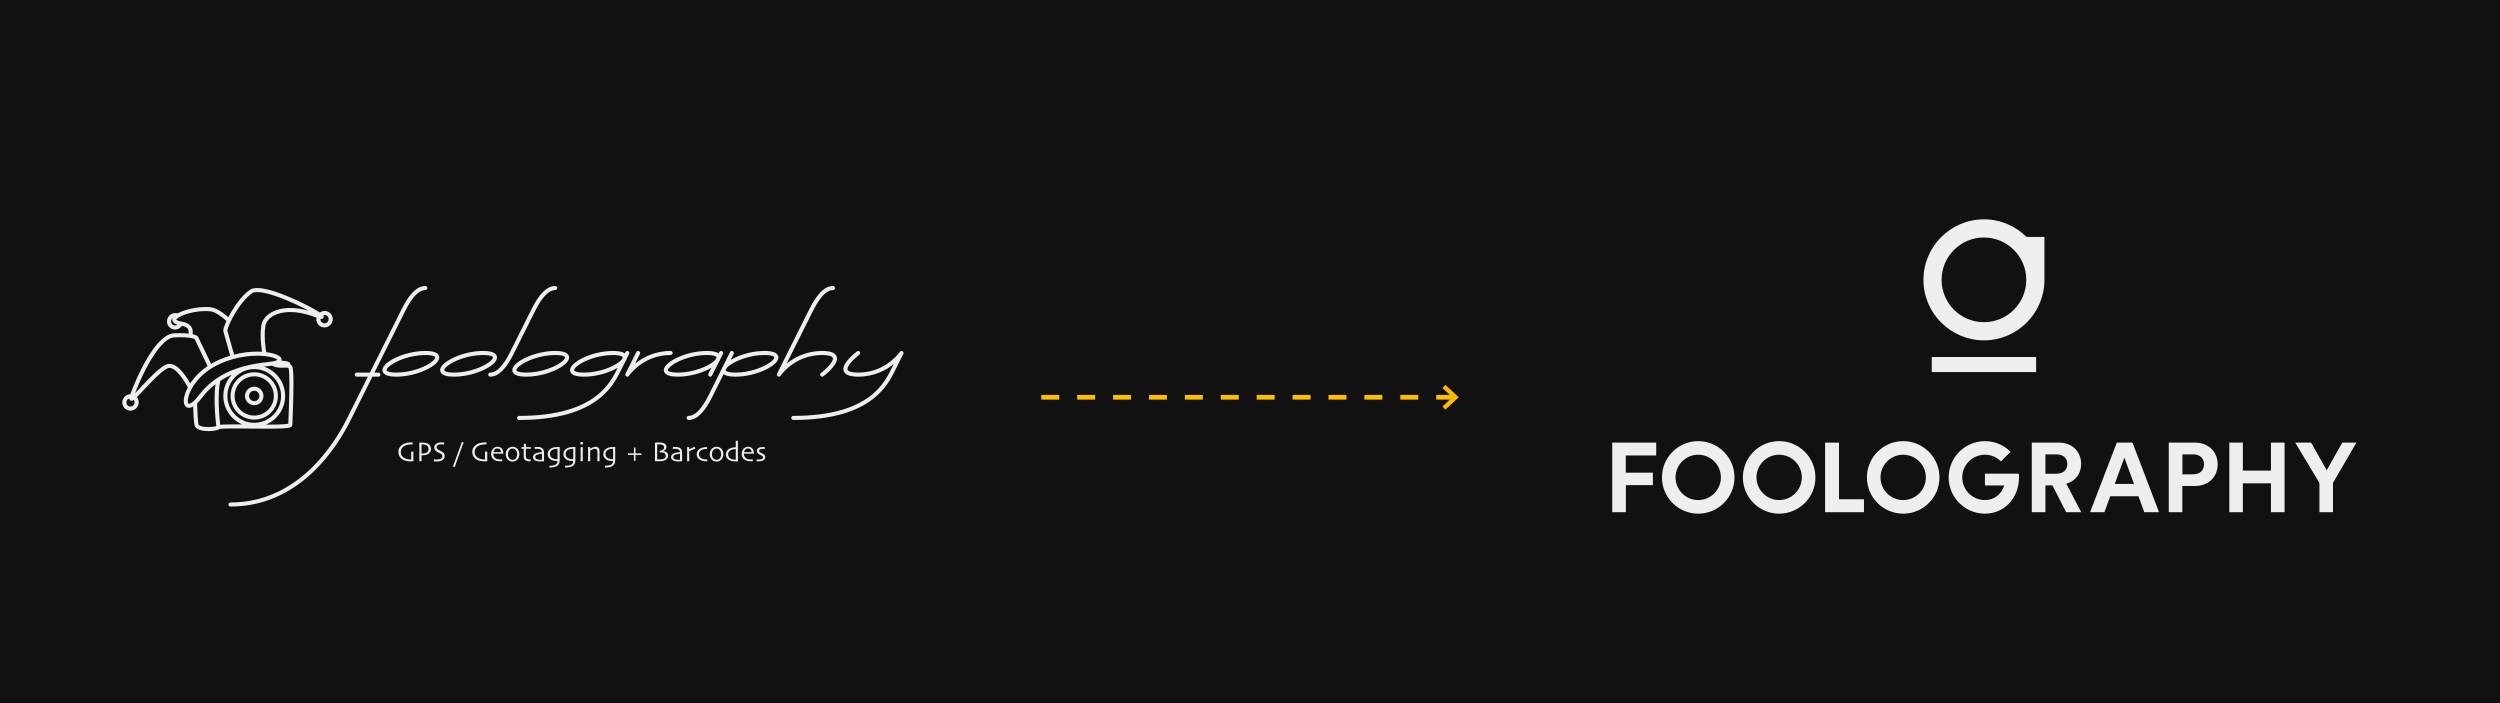
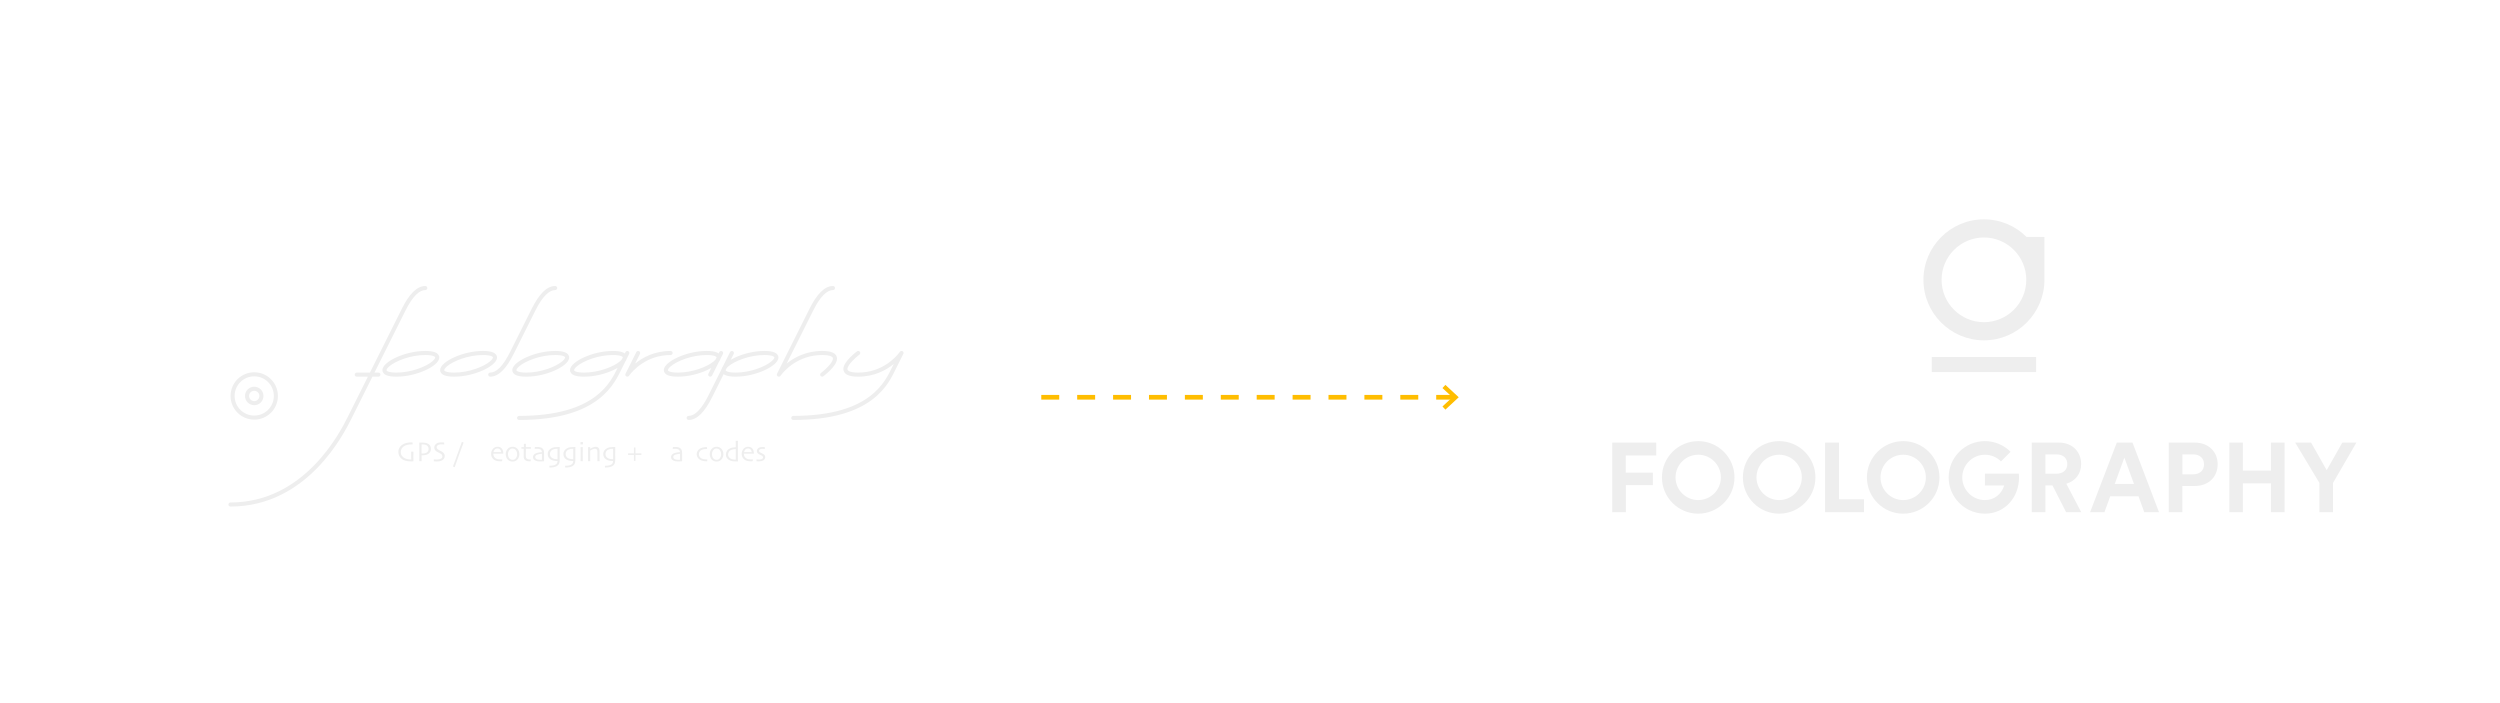
<svg xmlns="http://www.w3.org/2000/svg" version="1.1" id="Layer_1" x="0px" y="0px" width="1600px" height="450px" viewBox="0 0 1600 450" enable-background="new 0 0 1600 450" xml:space="preserve">
-   <rect id="bg" fill="#111111" width="1600" height="450" />
  <g id="new">
    <path fill="#EEEEEE" d="M1040.497,291.496h19.475v-8.231h-28.146v44.544h8.732v-17.344h17.276v-7.977h-17.338V291.496z    M1101.369,305.536c0,8.003-6.51,14.513-14.514,14.513c-8.001,0-14.513-6.51-14.513-14.513c0-8.004,6.512-14.512,14.513-14.512   C1094.859,291.024,1101.369,297.532,1101.369,305.536 M1110.07,305.536c0-12.8-10.414-23.213-23.215-23.213   c-12.8,0-23.214,10.413-23.214,23.213c0,12.799,10.414,23.214,23.214,23.214C1099.656,328.75,1110.07,318.335,1110.07,305.536    M1153.17,305.536c0,8.003-6.51,14.513-14.512,14.513s-14.513-6.51-14.513-14.513c0-8.004,6.511-14.512,14.513-14.512   S1153.17,297.532,1153.17,305.536 M1161.871,305.536c0-12.8-10.413-23.213-23.213-23.213c-12.801,0-23.214,10.413-23.214,23.213   c0,12.799,10.413,23.214,23.214,23.214C1151.458,328.75,1161.871,318.335,1161.871,305.536 M1168.052,327.809h24.895v-8.295   h-15.982v-36.249h-8.912V327.809z M1232.552,305.536c0,8.003-6.51,14.513-14.512,14.513c-8.003,0-14.514-6.51-14.514-14.513   c0-8.004,6.511-14.512,14.514-14.512C1226.042,291.024,1232.552,297.532,1232.552,305.536 M1241.253,305.536   c0-12.8-10.413-23.213-23.213-23.213s-23.214,10.413-23.214,23.213c0,12.799,10.414,23.214,23.214,23.214   S1241.253,318.335,1241.253,305.536 M1292.181,305.536c0-0.801-0.054-1.587-0.131-2.367h-2.806h-5.943h-12.947v7.544h12.342   c-1.714,5.449-6.162,9.336-12.342,9.336c-8.002,0-14.513-6.51-14.513-14.513c0-8.002,6.511-14.511,14.513-14.511   c4.006,0,7.641,1.632,10.269,4.267l6.149-6.149c-4.204-4.211-10.01-6.819-16.418-6.819c-12.8,0-23.214,10.413-23.214,23.213   c0,5.599,1.993,10.743,5.308,14.758c4.263,5.161,10.706,8.456,17.906,8.456C1283.153,328.75,1292.181,318.337,1292.181,305.536    M1316.098,303.181h-7.035v-12.378h7.035c4.398,0,6.974,2.451,6.974,6.22C1323.071,300.666,1320.496,303.181,1316.098,303.181    M1331.994,327.809l-9.553-18.22c5.844-1.698,9.488-6.408,9.488-12.63c0-7.726-5.532-13.694-14.198-13.694h-17.401v44.544h8.732   v-17.153h4.521l8.733,17.153H1331.994z M1365.748,309.714h-12.313l6.155-16.837L1365.748,309.714z M1372.343,327.809h9.423   l-16.962-44.544h-10.05l-17.09,44.544h9.175l3.706-10.181h18.092L1372.343,327.809z M1410.569,297.213   c0,3.83-2.638,6.344-6.971,6.344h-6.849v-12.754h6.849C1407.932,290.803,1410.569,293.254,1410.569,297.213 M1419.303,297.147   c0-8.04-5.844-13.883-14.635-13.883h-16.651v44.544h8.669v-16.775h7.982C1413.459,311.033,1419.303,305.254,1419.303,297.147    M1453.405,327.809h8.733v-44.544h-8.733v17.904h-17.965v-17.904h-8.669v44.544h8.669v-18.474h17.965V327.809z M1508.091,283.265   h-9.013l-9.989,17.652l-9.988-17.652h-10.178l15.515,25.82v18.724h8.671v-18.724L1508.091,283.265z" />
    <path fill="#EEEEEE" d="M1303.113,228.462h-66.789v9.679h66.789V228.462z M1296.819,179.096c0,14.944-12.156,27.102-27.103,27.102   c-14.943,0-27.102-12.158-27.102-27.102c0-14.944,12.158-27.104,27.102-27.104C1284.663,151.992,1296.819,164.151,1296.819,179.096    M1308.437,179.046v-27.393h-10.648h-0.785c-7.005-6.965-16.65-11.276-27.286-11.276c-21.348,0-38.717,17.369-38.717,38.718   c0,21.349,17.369,38.72,38.717,38.72c21.351,0,38.72-17.371,38.72-38.72C1308.437,179.078,1308.436,179.063,1308.437,179.046   L1308.437,179.046z" />
  </g>
  <g>
    <line id="arrow" fill="none" stroke="#FFBD00" stroke-width="3" stroke-dasharray="11.489,11.489" x1="930.662" y1="254.25" x2="666.421" y2="254.25" />
    <polygon fill="#FFBD00" points="923.888,248.328 930.258,254.246 923.888,260.171 925.088,261.463 932.845,254.246    925.088,247.037  " />
    <polygon fill="none" stroke="#FFBD00" stroke-miterlimit="10" points="923.888,248.328 930.258,254.246 923.888,260.171    925.087,261.463 932.845,254.246 925.087,247.037  " />
  </g>
  <g id="old_logo">
    <g>
      <path fill="#EEEEEE" d="M264.605,289.052c-0.011,0.428-0.023,0.928-0.035,1.502c-0.012,0.571-0.018,1.045-0.018,1.42    c0,0.6,0.006,1.269,0.018,2.009c0.012,0.741,0.018,1.151,0.018,1.233c-0.054,0.007-0.231,0.02-0.535,0.041    c-0.303,0.021-0.597,0.031-0.882,0.031c-1.414,0-2.663-0.15-3.747-0.456c-1.084-0.303-2.024-0.831-2.82-1.584    c-0.493-0.465-0.89-1.039-1.189-1.724c-0.301-0.687-0.45-1.47-0.45-2.349c0-1.081,0.287-2.047,0.86-2.898    c0.573-0.854,1.362-1.541,2.366-2.063c0.682-0.357,1.458-0.625,2.33-0.806c0.87-0.182,1.777-0.273,2.722-0.273    c0.148,0,0.287,0.002,0.414,0.005c0.127,0.004,0.242,0.004,0.343,0.004l0.107,1.283c-0.024,0-0.12-0.002-0.286-0.004    c-0.166-0.003-0.3-0.005-0.4-0.005c-0.91,0-1.743,0.078-2.498,0.232c-0.755,0.155-1.415,0.381-1.98,0.678    c-0.767,0.405-1.369,0.954-1.807,1.649c-0.437,0.697-0.655,1.437-0.655,2.222c0,0.993,0.227,1.813,0.683,2.464    c0.455,0.652,1.042,1.163,1.761,1.53c0.643,0.328,1.323,0.559,2.039,0.692c0.717,0.134,1.455,0.199,2.216,0.199    c0-0.096-0.003-0.557-0.008-1.389c-0.006-0.828-0.018-2.045-0.036-3.645H264.605z" />
      <path fill="#EEEEEE" d="M275.805,287.332c0,0.867-0.28,1.652-0.841,2.351c-0.56,0.702-1.31,1.177-2.246,1.426    c-0.403,0.108-0.844,0.186-1.321,0.233c-0.478,0.048-1.01,0.07-1.597,0.07l0.018,3.769h-1.47c0.006-0.356,0.015-1.018,0.027-1.981    c0.012-0.965,0.018-2.458,0.018-4.477c0-0.644-0.003-1.43-0.009-2.363c-0.006-0.932-0.018-1.968-0.036-3.108    c0.256-0.005,0.507-0.009,0.752-0.009c0.246,0,0.447,0,0.601,0c1.027,0,1.9,0.066,2.621,0.194c0.722,0.133,1.328,0.354,1.82,0.67    c0.54,0.338,0.952,0.779,1.237,1.323S275.805,286.608,275.805,287.332z M274.291,287.332c0-0.611-0.14-1.133-0.419-1.564    c-0.279-0.431-0.707-0.771-1.283-1.021c-0.356-0.153-0.743-0.249-1.158-0.288c-0.416-0.039-0.843-0.059-1.283-0.059    c-0.053,0-0.107,0-0.16,0s-0.11,0-0.169,0c0,0.067-0.005,0.512-0.018,1.337s-0.018,1.478-0.018,1.961    c0,0.439,0.001,0.959,0.004,1.558c0.002,0.602,0.005,0.942,0.005,1.024c0.054,0,0.116,0,0.187,0s0.128,0,0.169,0    c0.398,0,0.821-0.026,1.27-0.08c0.448-0.054,0.833-0.151,1.154-0.293c0.558-0.238,0.984-0.567,1.279-0.989    C274.143,288.497,274.291,287.969,274.291,287.332z" />
      <path fill="#EEEEEE" d="M284.634,291.822c0,0.612-0.145,1.147-0.433,1.608c-0.288,0.46-0.676,0.834-1.164,1.118    c-0.446,0.261-0.958,0.459-1.535,0.592c-0.577,0.134-1.216,0.201-1.917,0.201c-0.381,0-0.774-0.013-1.182-0.035    c-0.407-0.025-0.644-0.039-0.709-0.047l-0.071-1.281c0.083,0.013,0.315,0.033,0.695,0.067c0.38,0.031,0.829,0.048,1.345,0.048    c0.315,0,0.722-0.041,1.221-0.124c0.499-0.082,0.882-0.19,1.149-0.322c0.351-0.171,0.619-0.379,0.806-0.623    c0.187-0.243,0.28-0.553,0.28-0.926c0-0.398-0.094-0.734-0.28-1.01c-0.187-0.277-0.498-0.543-0.931-0.8    c-0.279-0.166-0.642-0.353-1.087-0.562c-0.445-0.206-0.846-0.422-1.203-0.641c-0.606-0.368-1.039-0.77-1.297-1.206    s-0.387-0.922-0.387-1.458c0-0.545,0.117-1.02,0.352-1.42c0.235-0.401,0.541-0.745,0.915-1.031c0.38-0.284,0.846-0.497,1.396-0.64    s1.161-0.215,1.833-0.215c0.368,0,0.742,0.01,1.12,0.031c0.378,0.021,0.593,0.035,0.647,0.041l0.125,1.292    c-0.054-0.005-0.271-0.028-0.65-0.063s-0.85-0.053-1.408-0.053c-0.333,0-0.675,0.037-1.028,0.111    c-0.354,0.073-0.664,0.188-0.931,0.343c-0.238,0.138-0.44,0.327-0.606,0.57c-0.166,0.244-0.25,0.53-0.25,0.855    c0,0.291,0.087,0.572,0.263,0.842c0.175,0.271,0.503,0.548,0.984,0.832c0.244,0.149,0.566,0.32,0.967,0.513    c0.401,0.193,0.794,0.403,1.18,0.629c0.594,0.35,1.041,0.753,1.341,1.207C284.484,290.723,284.634,291.24,284.634,291.822z" />
      <path fill="#EEEEEE" d="M296.715,283.233c-0.392,1.022-0.872,2.299-1.438,3.834c-0.568,1.533-1.029,2.786-1.386,3.762    c-0.743,2.037-1.388,3.854-1.938,5.446c-0.55,1.592-0.866,2.502-0.949,2.728l-1.131-0.42c0.101-0.267,0.435-1.174,1.001-2.723    c0.568-1.548,1.217-3.333,1.947-5.352c0.392-1.1,0.851-2.371,1.376-3.812c0.526-1.441,0.988-2.731,1.385-3.874L296.715,283.233z" />
-       <path fill="#EEEEEE" d="M311.879,289.052c-0.013,0.428-0.023,0.928-0.036,1.502c-0.012,0.571-0.018,1.045-0.018,1.42    c0,0.6,0.006,1.269,0.018,2.009c0.012,0.741,0.017,1.151,0.017,1.233c-0.053,0.007-0.231,0.02-0.534,0.041    c-0.303,0.021-0.597,0.031-0.882,0.031c-1.414,0-2.663-0.15-3.746-0.456c-1.084-0.303-2.024-0.831-2.82-1.584    c-0.493-0.465-0.89-1.039-1.189-1.724c-0.301-0.687-0.45-1.47-0.45-2.349c0-1.081,0.286-2.047,0.859-2.898    c0.573-0.854,1.362-1.541,2.365-2.063c0.683-0.357,1.459-0.625,2.33-0.806c0.87-0.182,1.777-0.273,2.722-0.273    c0.148,0,0.286,0.002,0.415,0.005c0.127,0.004,0.241,0.004,0.343,0.004l0.107,1.283c-0.023,0-0.119-0.002-0.286-0.004    c-0.167-0.003-0.301-0.005-0.401-0.005c-0.91,0-1.743,0.078-2.498,0.232c-0.755,0.155-1.414,0.381-1.979,0.678    c-0.768,0.405-1.37,0.954-1.807,1.649c-0.438,0.697-0.656,1.437-0.656,2.222c0,0.993,0.227,1.813,0.683,2.464    c0.454,0.652,1.042,1.163,1.761,1.53c0.643,0.328,1.322,0.559,2.039,0.692c0.717,0.134,1.456,0.199,2.217,0.199    c0-0.096-0.003-0.557-0.009-1.389c-0.006-0.828-0.018-2.045-0.035-3.645H311.879z" />
      <path fill="#EEEEEE" d="M322.125,290.344h-6.442c0.006,0.63,0.14,1.207,0.401,1.732s0.663,0.961,1.203,1.306    c0.344,0.22,0.736,0.384,1.175,0.495c0.44,0.108,0.968,0.163,1.586,0.163c0.338,0,0.648-0.009,0.931-0.026    c0.282-0.018,0.456-0.03,0.521-0.035l-0.16,1.186c-0.047,0.005-0.205,0.016-0.472,0.03s-0.582,0.021-0.944,0.021    c-0.95,0-1.777-0.123-2.481-0.37c-0.704-0.245-1.282-0.585-1.733-1.019c-0.386-0.362-0.715-0.825-0.985-1.391    c-0.271-0.563-0.405-1.189-0.405-1.881c0-0.676,0.101-1.287,0.302-1.833c0.202-0.548,0.505-1.055,0.909-1.525    c0.351-0.402,0.785-0.715,1.306-0.934c0.519-0.221,1.059-0.332,1.616-0.332c0.553,0,1.043,0.085,1.47,0.25    c0.428,0.167,0.799,0.42,1.114,0.758c0.351,0.382,0.618,0.848,0.802,1.404C322.023,288.898,322.119,289.565,322.125,290.344z     M320.744,289.345c-0.095-0.735-0.346-1.312-0.753-1.731c-0.407-0.42-0.943-0.628-1.608-0.628c-0.665,0-1.22,0.21-1.666,0.637    c-0.445,0.425-0.754,0.998-0.926,1.723H320.744z" />
      <path fill="#EEEEEE" d="M332.397,290.673c0,0.689-0.124,1.348-0.37,1.979c-0.247,0.628-0.602,1.167-1.064,1.613    c-0.393,0.373-0.828,0.657-1.306,0.854c-0.478,0.197-1.02,0.293-1.626,0.293c-0.57,0-1.104-0.096-1.603-0.288    c-0.5-0.193-0.945-0.478-1.336-0.85c-0.451-0.434-0.801-0.969-1.047-1.604c-0.248-0.636-0.37-1.307-0.37-2.014    c0-0.683,0.105-1.312,0.316-1.884c0.21-0.573,0.539-1.088,0.984-1.548c0.398-0.413,0.861-0.734,1.39-0.955    c0.529-0.224,1.087-0.337,1.675-0.337c0.618,0,1.177,0.104,1.68,0.309c0.501,0.206,0.949,0.512,1.34,0.923    c0.452,0.47,0.787,0.996,1.007,1.582C332.287,289.329,332.397,289.973,332.397,290.673z M330.972,290.733    c0-0.555-0.091-1.099-0.271-1.629c-0.182-0.528-0.462-0.974-0.842-1.337c-0.231-0.226-0.507-0.399-0.824-0.521    c-0.318-0.121-0.649-0.184-0.994-0.184c-0.41,0-0.766,0.067-1.069,0.197c-0.303,0.13-0.588,0.335-0.855,0.615    c-0.315,0.32-0.563,0.729-0.743,1.229c-0.182,0.5-0.272,1.016-0.272,1.551c0,0.605,0.092,1.163,0.276,1.671    c0.184,0.509,0.48,0.944,0.891,1.312c0.231,0.21,0.499,0.368,0.802,0.477c0.303,0.111,0.624,0.167,0.962,0.167    c0.375,0,0.723-0.065,1.047-0.197c0.323-0.13,0.607-0.321,0.851-0.571c0.339-0.343,0.598-0.759,0.776-1.246    C330.883,291.782,330.972,291.269,330.972,290.733z" />
      <path fill="#EEEEEE" d="M339.756,294.076l-0.161,1.131c-0.042,0.007-0.145,0.013-0.307,0.018    c-0.164,0.007-0.304,0.009-0.423,0.009c-1.217,0-2.138-0.253-2.762-0.761c-0.624-0.509-0.936-1.288-0.936-2.339    c0-0.66,0.004-1.366,0.013-2.121c0.01-0.754,0.014-1.688,0.014-2.807h-1.497v-1.042h1.577v-2.11h1.292v2.11h3.19v1.042h-3.19    c0,0.126-0.004,0.497-0.013,1.114c-0.009,0.619-0.013,1.076-0.013,1.371c0,0.251,0,0.557,0,0.919c0,0.363,0,0.793,0,1.291    c0,0.773,0.208,1.33,0.624,1.673c0.416,0.34,1.057,0.511,1.924,0.511c0.107,0,0.235,0,0.383-0.004    S339.715,294.076,339.756,294.076z" />
      <path fill="#EEEEEE" d="M348.202,290.103c0,1.474-0.003,2.672-0.009,3.6c-0.006,0.927-0.009,1.425-0.009,1.496    c-0.059,0.007-0.335,0.028-0.829,0.067c-0.494,0.039-1.128,0.059-1.907,0.059c-0.487,0-0.977-0.045-1.47-0.135    s-0.918-0.216-1.274-0.383c-0.476-0.219-0.86-0.52-1.154-0.899c-0.294-0.379-0.441-0.839-0.441-1.372    c0-0.564,0.173-1.053,0.521-1.464c0.348-0.414,0.83-0.749,1.448-1.005c0.386-0.159,0.901-0.304,1.545-0.431    c0.645-0.129,1.38-0.226,2.206-0.291c-0.036-0.462-0.152-0.843-0.348-1.14c-0.195-0.297-0.484-0.521-0.864-0.679    c-0.261-0.105-0.552-0.181-0.873-0.225c-0.32-0.046-0.695-0.069-1.122-0.069c-0.268,0-0.495,0.008-0.682,0.02    c-0.188,0.013-0.441,0.026-0.762,0.045l0.143-1.186c0.089-0.006,0.265-0.016,0.53-0.031c0.264-0.014,0.625-0.022,1.082-0.022    c0.701,0,1.326,0.073,1.876,0.22c0.549,0.145,1.005,0.381,1.367,0.708c0.338,0.308,0.594,0.689,0.766,1.144    C348.116,288.585,348.202,289.241,348.202,290.103z M346.839,292.25c0-0.201,0-0.457,0-0.766s-0.003-0.666-0.008-1.07    c-0.262,0.012-0.719,0.065-1.372,0.156c-0.654,0.092-1.203,0.224-1.648,0.396c-0.333,0.124-0.628,0.311-0.887,0.562    c-0.258,0.25-0.387,0.558-0.387,0.926c0,0.405,0.11,0.729,0.33,0.977s0.52,0.436,0.9,0.565c0.291,0.103,0.613,0.174,0.966,0.219    c0.354,0.044,0.727,0.067,1.119,0.067c0.119,0,0.264-0.004,0.437-0.009c0.172-0.006,0.353-0.013,0.543-0.02    c0-0.041,0.001-0.236,0.004-0.589C346.837,293.316,346.839,292.844,346.839,292.25z" />
      <path fill="#EEEEEE" d="M358.199,286.085c0,0.131-0.004,0.719-0.013,1.765c-0.009,1.045-0.014,2.039-0.014,2.983    c0,0.641,0.003,1.296,0.009,1.959c0.005,0.667,0.009,1.274,0.009,1.828c0,1.015-0.174,1.811-0.521,2.386    c-0.348,0.578-0.843,1.037-1.484,1.382c-0.505,0.261-1.12,0.469-1.844,0.62c-0.725,0.151-1.604,0.228-2.637,0.228l-0.143-1.132    c0.695-0.013,1.319-0.05,1.871-0.111c0.553-0.062,1.056-0.178,1.506-0.343c0.695-0.261,1.179-0.607,1.452-1.038    c0.273-0.432,0.416-0.955,0.428-1.573c-0.071,0-0.143,0-0.213,0c-0.072,0-0.143,0-0.214,0c-0.707,0-1.434-0.084-2.182-0.253    c-0.749-0.169-1.387-0.438-1.916-0.807c-0.522-0.351-0.947-0.808-1.274-1.373c-0.326-0.563-0.49-1.261-0.49-2.093    s0.228-1.564,0.686-2.201c0.457-0.635,1.069-1.141,1.835-1.515c0.546-0.267,1.142-0.453,1.786-0.557    c0.644-0.104,1.424-0.155,2.338-0.155c0.166,0,0.332,0,0.495,0C357.832,286.085,358.008,286.085,358.199,286.085z     M356.835,290.818c0-0.426-0.002-0.959-0.004-1.6c-0.003-0.641-0.011-1.309-0.022-2.004c-0.035,0-0.074,0-0.115,0    c-0.042,0-0.08,0-0.116,0c-0.553,0-1.035,0.037-1.448,0.108s-0.848,0.203-1.305,0.4c-0.605,0.261-1.069,0.644-1.39,1.148    c-0.321,0.503-0.481,1.072-0.481,1.707c0,0.653,0.158,1.21,0.477,1.673c0.317,0.462,0.743,0.821,1.278,1.077    c0.362,0.171,0.782,0.312,1.261,0.418c0.478,0.106,0.984,0.16,1.519,0.16c0.065,0,0.125,0,0.178,0c0.054,0,0.104,0,0.151,0    c0-0.071,0.003-0.402,0.009-0.992C356.833,292.324,356.835,291.625,356.835,290.818z" />
      <path fill="#EEEEEE" d="M368.248,286.085c0,0.131-0.004,0.719-0.013,1.765c-0.009,1.045-0.013,2.039-0.013,2.983    c0,0.641,0.003,1.296,0.009,1.959c0.006,0.667,0.009,1.274,0.009,1.828c0,1.015-0.174,1.811-0.521,2.386    c-0.348,0.578-0.842,1.037-1.484,1.382c-0.504,0.261-1.119,0.469-1.844,0.62s-1.604,0.228-2.637,0.228l-0.143-1.132    c0.695-0.013,1.319-0.05,1.871-0.111s1.055-0.178,1.505-0.343c0.695-0.261,1.18-0.607,1.453-1.038    c0.273-0.432,0.416-0.955,0.427-1.573c-0.071,0-0.142,0-0.213,0s-0.143,0-0.214,0c-0.708,0-1.435-0.084-2.183-0.253    c-0.749-0.169-1.387-0.438-1.916-0.807c-0.522-0.351-0.948-0.808-1.273-1.373c-0.327-0.563-0.491-1.261-0.491-2.093    s0.229-1.564,0.686-2.201c0.458-0.635,1.069-1.141,1.835-1.515c0.547-0.267,1.142-0.453,1.787-0.557    c0.644-0.104,1.424-0.155,2.338-0.155c0.166,0,0.331,0,0.495,0C367.881,286.085,368.058,286.085,368.248,286.085z     M366.885,290.818c0-0.426-0.002-0.959-0.004-1.6c-0.003-0.641-0.01-1.309-0.022-2.004c-0.036,0-0.075,0-0.116,0    c-0.042,0-0.08,0-0.116,0c-0.553,0-1.036,0.037-1.448,0.108s-0.847,0.203-1.305,0.4c-0.606,0.261-1.069,0.644-1.39,1.148    c-0.321,0.503-0.481,1.072-0.481,1.707c0,0.653,0.158,1.21,0.477,1.673c0.317,0.462,0.744,0.821,1.278,1.077    c0.362,0.171,0.783,0.312,1.261,0.418c0.479,0.106,0.985,0.16,1.52,0.16c0.065,0,0.125,0,0.178,0c0.054,0,0.104,0,0.151,0    c0-0.071,0.003-0.402,0.009-0.992C366.882,292.324,366.885,291.625,366.885,290.818z" />
      <path fill="#EEEEEE" d="M373.069,284.436H371.5v-1.532h1.568V284.436z M372.988,295.181h-1.408    c0.005-0.095,0.013-0.68,0.022-1.755c0.009-1.074,0.014-1.963,0.014-2.664c0-0.61-0.002-1.284-0.004-2.017    c-0.003-0.734-0.014-1.595-0.031-2.581h1.408c-0.012,0.855-0.022,1.657-0.031,2.401c-0.009,0.746-0.014,1.41-0.014,1.99    c0,1.387,0.007,2.495,0.023,3.333C372.98,294.727,372.988,295.158,372.988,295.181z" />
      <path fill="#EEEEEE" d="M383.733,295.181h-1.408c0.006-0.166,0.014-0.714,0.022-1.647c0.009-0.933,0.014-1.509,0.014-1.729    c0-0.308-0.002-0.763-0.004-1.367c-0.003-0.602-0.008-1.044-0.014-1.323c-0.018-0.682-0.148-1.173-0.392-1.47    c-0.244-0.296-0.665-0.446-1.266-0.446c-0.362,0-0.811,0.108-1.345,0.321c-0.534,0.214-1.075,0.487-1.622,0.82    c0,0.066-0.003,0.419-0.008,1.06c-0.006,0.642-0.009,1.227-0.009,1.755c0,0.689,0.007,1.521,0.022,2.494    c0.015,0.976,0.023,1.486,0.023,1.533h-1.408c0-0.04,0.006-0.404,0.019-1.091c0.012-0.686,0.018-1.706,0.018-3.062    c0-0.624-0.002-1.354-0.004-2.192c-0.003-0.835-0.013-1.727-0.032-2.672h1.39l-0.009,1.024l0.009,0.018    c0.832-0.473,1.525-0.804,2.081-0.992c0.555-0.187,1.018-0.282,1.385-0.282c0.761,0,1.37,0.239,1.831,0.718    c0.46,0.479,0.69,1.135,0.69,1.965c0,0.748-0.004,1.396-0.013,1.939c-0.009,0.543-0.014,0.983-0.014,1.321    c0,0.54,0.007,1.216,0.022,2.028C383.725,294.715,383.733,295.141,383.733,295.181z" />
      <path fill="#EEEEEE" d="M393.756,286.085c0,0.131-0.005,0.719-0.014,1.765c-0.009,1.045-0.013,2.039-0.013,2.983    c0,0.641,0.003,1.296,0.009,1.959c0.005,0.667,0.008,1.274,0.008,1.828c0,1.015-0.174,1.811-0.521,2.386    c-0.348,0.578-0.841,1.037-1.483,1.382c-0.504,0.261-1.119,0.469-1.844,0.62s-1.604,0.228-2.638,0.228l-0.143-1.132    c0.695-0.013,1.319-0.05,1.872-0.111c0.552-0.062,1.054-0.178,1.505-0.343c0.695-0.261,1.179-0.607,1.453-1.038    c0.273-0.432,0.415-0.955,0.428-1.573c-0.071,0-0.143,0-0.214,0s-0.143,0-0.213,0c-0.708,0-1.435-0.084-2.183-0.253    s-1.387-0.438-1.916-0.807c-0.523-0.351-0.948-0.808-1.274-1.373c-0.327-0.563-0.491-1.261-0.491-2.093s0.229-1.564,0.687-2.201    c0.458-0.635,1.069-1.141,1.835-1.515c0.547-0.267,1.142-0.453,1.787-0.557c0.645-0.104,1.424-0.155,2.339-0.155    c0.166,0,0.331,0,0.494,0C393.389,286.085,393.565,286.085,393.756,286.085z M392.393,290.818c0-0.426-0.002-0.959-0.004-1.6    c-0.003-0.641-0.01-1.309-0.022-2.004c-0.036,0-0.075,0-0.116,0c-0.041,0-0.08,0-0.115,0c-0.552,0-1.036,0.037-1.448,0.108    c-0.413,0.071-0.848,0.203-1.306,0.4c-0.605,0.261-1.069,0.644-1.39,1.148c-0.32,0.503-0.481,1.072-0.481,1.707    c0,0.653,0.159,1.21,0.477,1.673c0.318,0.462,0.745,0.821,1.279,1.077c0.362,0.171,0.782,0.312,1.261,0.418    c0.478,0.106,0.984,0.16,1.52,0.16c0.065,0,0.124,0,0.178,0c0.053,0,0.104,0,0.152,0c0-0.071,0.003-0.402,0.009-0.992    C392.39,292.324,392.393,291.625,392.393,290.818z" />
      <path fill="#EEEEEE" d="M410.497,291.153h-3.795v3.796h-0.98v-3.796h-3.787v-0.989h3.787v-3.768h0.98v3.768h3.795V291.153z" />
-       <path fill="#EEEEEE" d="M427.611,291.671c0,0.593-0.153,1.128-0.458,1.604c-0.306,0.476-0.749,0.864-1.33,1.168    c-0.517,0.267-1.083,0.46-1.7,0.583c-0.618,0.122-1.324,0.182-2.118,0.182c-0.588,0-1.191-0.011-1.811-0.029    c-0.62-0.021-0.966-0.035-1.038-0.04c0.018-1.142,0.031-2.219,0.036-3.23c0.006-1.013,0.009-1.979,0.009-2.9    c0-1.746-0.007-3.129-0.021-4.147c-0.016-1.019-0.023-1.549-0.023-1.592c0.083-0.005,0.411-0.018,0.984-0.043    c0.573-0.022,1.129-0.035,1.669-0.035c0.61,0,1.174,0.041,1.69,0.119c0.517,0.082,0.952,0.192,1.309,0.335    c0.54,0.213,0.964,0.521,1.273,0.922c0.308,0.402,0.461,0.893,0.461,1.474c0,0.612-0.193,1.154-0.58,1.627    c-0.387,0.472-0.83,0.794-1.326,0.966v0.091c0.408,0.035,0.806,0.132,1.19,0.288c0.386,0.158,0.723,0.382,1.013,0.672    c0.255,0.258,0.447,0.539,0.578,0.848C427.546,290.84,427.611,291.221,427.611,291.671z M426.096,291.715    c0-0.303-0.053-0.574-0.16-0.814s-0.268-0.471-0.481-0.691c-0.201-0.199-0.48-0.366-0.833-0.49    c-0.354-0.123-0.738-0.188-1.154-0.188c-0.332,0-0.601,0.004-0.806,0.009c-0.205,0.008-0.34,0.01-0.406,0.01l-0.142-1.069    c0.44-0.012,0.827-0.063,1.163-0.154c0.334-0.093,0.634-0.231,0.895-0.416c0.25-0.178,0.454-0.404,0.615-0.681    s0.241-0.587,0.241-0.932c0-0.361-0.089-0.676-0.266-0.939c-0.178-0.265-0.421-0.475-0.729-0.629    c-0.261-0.125-0.581-0.217-0.96-0.279c-0.38-0.062-0.786-0.094-1.218-0.094c-0.279,0-0.535,0.005-0.769,0.014    c-0.234,0.009-0.384,0.013-0.449,0.013c-0.018,0.867-0.028,1.788-0.03,2.763c-0.004,0.975-0.005,1.681-0.005,2.119    c0,1.022,0.005,2.049,0.014,3.078c0.009,1.032,0.012,1.582,0.012,1.653c0.119,0.005,0.278,0.014,0.477,0.023    c0.199,0.009,0.39,0.012,0.574,0.012c0.682,0,1.315-0.035,1.898-0.106c0.585-0.071,1.079-0.219,1.482-0.446    c0.331-0.183,0.588-0.425,0.769-0.722C426.006,292.461,426.096,292.113,426.096,291.715z" />
      <path fill="#EEEEEE" d="M436.556,290.103c0,1.474-0.002,2.672-0.009,3.6c-0.005,0.927-0.009,1.425-0.009,1.496    c-0.059,0.007-0.334,0.028-0.828,0.067c-0.493,0.039-1.128,0.059-1.907,0.059c-0.486,0-0.976-0.045-1.47-0.135    c-0.493-0.09-0.918-0.216-1.274-0.383c-0.475-0.219-0.859-0.52-1.153-0.899c-0.294-0.379-0.442-0.839-0.442-1.372    c0-0.564,0.175-1.053,0.522-1.464c0.348-0.414,0.83-0.749,1.447-1.005c0.387-0.159,0.901-0.304,1.546-0.431    c0.644-0.129,1.379-0.226,2.205-0.291c-0.036-0.462-0.152-0.843-0.347-1.14c-0.197-0.297-0.484-0.521-0.865-0.679    c-0.261-0.105-0.552-0.181-0.873-0.225c-0.321-0.046-0.695-0.069-1.123-0.069c-0.267,0-0.494,0.008-0.681,0.02    c-0.187,0.013-0.441,0.026-0.762,0.045l0.143-1.186c0.089-0.006,0.266-0.016,0.531-0.031c0.263-0.014,0.625-0.022,1.082-0.022    c0.701,0,1.326,0.073,1.876,0.22c0.548,0.145,1.005,0.381,1.367,0.708c0.338,0.308,0.594,0.689,0.766,1.144    C436.471,288.585,436.556,289.241,436.556,290.103z M435.193,292.25c0-0.201,0-0.457,0-0.766s-0.002-0.666-0.009-1.07    c-0.261,0.012-0.718,0.065-1.372,0.156c-0.653,0.092-1.203,0.224-1.648,0.396c-0.332,0.124-0.627,0.311-0.885,0.562    c-0.259,0.25-0.389,0.558-0.389,0.926c0,0.405,0.111,0.729,0.33,0.977c0.22,0.247,0.52,0.436,0.899,0.565    c0.292,0.103,0.614,0.174,0.967,0.219c0.353,0.044,0.726,0.067,1.118,0.067c0.12,0,0.265-0.004,0.437-0.009    c0.174-0.006,0.354-0.013,0.544-0.02c0-0.041,0.001-0.236,0.005-0.589C435.192,293.316,435.193,292.844,435.193,292.25z" />
-       <path fill="#EEEEEE" d="M444.949,287.215c-0.326,0.078-0.828,0.241-1.5,0.491c-0.675,0.248-1.451,0.583-2.331,0.997    c0,0.067-0.003,0.364-0.009,0.896c-0.005,0.532-0.009,1.026-0.009,1.484c0,0.701,0.008,1.531,0.023,2.495    c0.014,0.96,0.022,1.495,0.022,1.603h-1.408c0-0.1,0.006-0.433,0.017-0.998c0.013-0.563,0.018-1.527,0.018-2.896    c0-0.554-0.002-1.323-0.009-2.317c-0.005-0.99-0.014-1.926-0.026-2.806h1.381v1.354l0.009,0.008    c0.672-0.378,1.334-0.708,1.987-0.987c0.654-0.279,1.176-0.468,1.568-0.57L444.949,287.215z" />
      <path fill="#EEEEEE" d="M452.7,294.022l-0.107,1.193c-0.047,0-0.123,0-0.227,0c-0.104,0-0.192,0-0.263,0    c-0.767,0-1.482-0.071-2.147-0.218c-0.665-0.145-1.261-0.36-1.791-0.646c-0.718-0.393-1.28-0.912-1.684-1.56    c-0.404-0.646-0.605-1.367-0.605-2.163c0-0.713,0.184-1.368,0.552-1.965c0.369-0.598,0.851-1.086,1.443-1.467    c0.535-0.343,1.175-0.606,1.921-0.786c0.745-0.182,1.516-0.273,2.312-0.273c0.066,0,0.132,0,0.201,0c0.068,0,0.124,0,0.165,0    l0.071,1.194c-0.041,0-0.088,0-0.138,0s-0.096,0-0.138,0c-0.66,0-1.222,0.039-1.688,0.121c-0.467,0.078-0.919,0.213-1.359,0.396    c-0.588,0.236-1.054,0.61-1.399,1.12c-0.343,0.514-0.517,1.059-0.517,1.641c0,0.694,0.162,1.278,0.486,1.75    c0.324,0.475,0.752,0.837,1.287,1.092c0.416,0.202,0.886,0.347,1.407,0.437c0.523,0.09,1.076,0.134,1.658,0.134    c0.095,0,0.202,0,0.321,0C452.579,294.022,452.659,294.022,452.7,294.022z" />
      <path fill="#EEEEEE" d="M462.963,290.673c0,0.689-0.124,1.348-0.369,1.979c-0.247,0.628-0.602,1.167-1.065,1.613    c-0.392,0.373-0.827,0.657-1.305,0.854c-0.479,0.197-1.021,0.293-1.626,0.293c-0.571,0-1.105-0.096-1.604-0.288    c-0.499-0.193-0.945-0.478-1.336-0.85c-0.451-0.434-0.801-0.969-1.046-1.604c-0.247-0.636-0.37-1.307-0.37-2.014    c0-0.683,0.105-1.312,0.316-1.884c0.21-0.573,0.539-1.088,0.984-1.548c0.398-0.413,0.861-0.734,1.39-0.955    c0.529-0.224,1.087-0.337,1.675-0.337c0.619,0,1.177,0.104,1.68,0.309c0.501,0.206,0.948,0.512,1.34,0.923    c0.452,0.47,0.788,0.996,1.006,1.582C462.854,289.329,462.963,289.973,462.963,290.673z M461.538,290.733    c0-0.555-0.09-1.099-0.271-1.629c-0.182-0.528-0.462-0.974-0.842-1.337c-0.232-0.226-0.506-0.399-0.824-0.521    c-0.318-0.121-0.649-0.184-0.994-0.184c-0.41,0-0.767,0.067-1.069,0.197c-0.304,0.13-0.588,0.335-0.856,0.615    c-0.314,0.32-0.562,0.729-0.743,1.229c-0.182,0.5-0.272,1.016-0.272,1.551c0,0.605,0.093,1.163,0.276,1.671    c0.185,0.509,0.481,0.944,0.892,1.312c0.231,0.21,0.499,0.368,0.802,0.477c0.303,0.111,0.623,0.167,0.962,0.167    c0.374,0,0.723-0.065,1.047-0.197c0.323-0.13,0.606-0.321,0.85-0.571c0.339-0.343,0.597-0.759,0.775-1.246    C461.449,291.782,461.538,291.269,461.538,290.733z" />
      <path fill="#EEEEEE" d="M472.273,295.315c-0.036,0-0.147,0-0.338,0.005c-0.19,0.002-0.341,0.004-0.454,0.004    c-1.123,0-2.001-0.05-2.638-0.146c-0.635-0.099-1.256-0.294-1.862-0.583c-0.79-0.38-1.39-0.885-1.8-1.515    c-0.41-0.628-0.615-1.328-0.615-2.1c0-0.903,0.229-1.702,0.686-2.398c0.458-0.698,1.117-1.241,1.978-1.634    c0.505-0.238,1.084-0.418,1.737-0.537c0.654-0.124,1.296-0.184,1.925-0.184l-0.027-4.108h1.407c0,0.119-0.005,0.951-0.018,2.494    c-0.012,1.542-0.018,3.106-0.018,4.692c0,1.252,0.005,2.385,0.014,3.395C472.261,293.713,472.269,294.584,472.273,295.315z     M470.893,289.059c0-0.238,0-0.498,0-0.784c0-0.283,0-0.571,0-0.862c-0.594,0-1.154,0.052-1.679,0.151    c-0.525,0.101-0.976,0.238-1.35,0.409c-0.593,0.271-1.054,0.663-1.381,1.17c-0.326,0.508-0.49,1.103-0.49,1.785    c0,0.611,0.158,1.134,0.472,1.574c0.316,0.438,0.708,0.783,1.177,1.031c0.41,0.221,0.872,0.386,1.385,0.495    c0.513,0.108,1.053,0.163,1.617,0.163c0.042,0,0.08,0,0.116,0c0.036,0,0.075,0,0.116,0c0-0.053,0.004-0.496,0.009-1.328    C470.891,292.028,470.893,290.761,470.893,289.059z" />
      <path fill="#EEEEEE" d="M482.483,290.344h-6.441c0.006,0.63,0.14,1.207,0.401,1.732c0.262,0.525,0.663,0.961,1.203,1.306    c0.344,0.22,0.736,0.384,1.175,0.495c0.441,0.108,0.969,0.163,1.586,0.163c0.339,0,0.649-0.009,0.932-0.026    c0.281-0.018,0.456-0.03,0.521-0.035l-0.16,1.186c-0.047,0.005-0.205,0.016-0.472,0.03c-0.268,0.015-0.582,0.021-0.944,0.021    c-0.95,0-1.777-0.123-2.481-0.37c-0.704-0.245-1.282-0.585-1.733-1.019c-0.385-0.362-0.714-0.825-0.984-1.391    c-0.271-0.563-0.406-1.189-0.406-1.881c0-0.676,0.102-1.287,0.303-1.833c0.202-0.548,0.505-1.055,0.908-1.525    c0.352-0.402,0.786-0.715,1.306-0.934c0.52-0.221,1.059-0.332,1.617-0.332c0.552,0,1.042,0.085,1.47,0.25    c0.428,0.167,0.799,0.42,1.113,0.758c0.352,0.382,0.619,0.848,0.802,1.404C482.383,288.898,482.479,289.565,482.483,290.344z     M481.103,289.345c-0.094-0.735-0.346-1.312-0.752-1.731c-0.407-0.42-0.943-0.628-1.609-0.628c-0.664,0-1.221,0.21-1.666,0.637    c-0.445,0.425-0.753,0.998-0.926,1.723H481.103z" />
      <path fill="#EEEEEE" d="M489.745,292.57c0,0.44-0.107,0.832-0.321,1.177c-0.213,0.345-0.494,0.622-0.838,0.837    c-0.363,0.226-0.793,0.396-1.29,0.513c-0.498,0.115-1.046,0.172-1.646,0.172c-0.292,0-0.594-0.012-0.906-0.038    c-0.312-0.027-0.489-0.045-0.531-0.05l-0.054-1.167c0.054,0.006,0.26,0.023,0.62,0.05c0.359,0.026,0.717,0.039,1.073,0.039    c0.209,0,0.476-0.018,0.802-0.054c0.328-0.035,0.598-0.101,0.811-0.195c0.298-0.13,0.517-0.29,0.66-0.481    c0.143-0.188,0.213-0.418,0.213-0.686c0-0.243-0.062-0.44-0.187-0.592c-0.125-0.15-0.297-0.299-0.518-0.441    c-0.236-0.16-0.562-0.331-0.975-0.513c-0.414-0.182-0.758-0.355-1.039-0.521c-0.397-0.244-0.702-0.532-0.912-0.864    c-0.211-0.333-0.317-0.719-0.317-1.159c0-0.439,0.121-0.834,0.362-1.185c0.242-0.351,0.563-0.633,0.969-0.847    c0.351-0.189,0.739-0.314,1.165-0.378c0.425-0.062,0.837-0.093,1.236-0.093c0.362,0,0.66,0.005,0.892,0.017    c0.233,0.012,0.367,0.018,0.402,0.018l0.098,1.186c-0.042,0-0.224-0.013-0.548-0.036c-0.325-0.022-0.681-0.037-1.068-0.037    c-0.273,0-0.534,0.025-0.781,0.073c-0.247,0.047-0.457,0.115-0.628,0.204c-0.258,0.132-0.439,0.288-0.55,0.473    c-0.11,0.184-0.166,0.363-0.166,0.534c0,0.237,0.078,0.442,0.233,0.613c0.154,0.175,0.336,0.319,0.544,0.438    c0.244,0.143,0.577,0.312,0.999,0.509c0.423,0.195,0.729,0.354,0.92,0.471c0.416,0.263,0.733,0.553,0.951,0.874    C489.637,291.75,489.745,292.133,489.745,292.57z" />
    </g>
    <g>
      <g>
        <path fill="#EEEEEE" d="M162.719,268.567c8.368-0.002,15.145-6.777,15.145-15.145c-0.016-8.389-6.777-15.153-15.145-15.168     c-8.389,0.015-15.153,6.777-15.168,15.168C147.565,261.792,154.33,268.552,162.719,268.567z M162.719,240.861     c6.927,0,12.538,5.607,12.538,12.562c-0.013,6.929-5.61,12.525-12.538,12.538c-6.955-0.002-12.562-5.611-12.562-12.538     C150.158,246.471,155.766,240.861,162.719,240.861z" />
        <path fill="#EEEEEE" d="M162.719,259.325c3.256-0.003,5.898-2.646,5.9-5.902c0-3.273-2.643-5.924-5.9-5.926     c-3.276,0.007-5.918,2.65-5.925,5.926C156.794,256.682,159.444,259.323,162.719,259.325z M162.719,250.104     c1.81,0.004,3.291,1.477,3.294,3.318c-0.004,1.812-1.483,3.292-3.294,3.296c-1.84-0.004-3.315-1.486-3.318-3.296     C159.4,251.583,160.879,250.104,162.719,250.104z" />
-         <path fill="#EEEEEE" d="M208.667,199.073c-0.302-0.049-0.583-0.07-0.859-0.07c-1.107,0-2.19,0.345-3.093,0.989     c-3.43-2.262-10.657-6.109-18.427-9.452c-7.818-3.342-16.041-6.18-21.682-6.205c-1.852,0.007-3.496,0.299-4.8,1.212     c-4.703,3.35-8.834,8.98-11.878,14.168c-0.662,1.133-1.267,2.241-1.814,3.305c-1.175-1.112-2.646-2.278-4.217-3.327     c-2.267-1.489-4.629-2.731-6.755-3.001c-1.192-0.14-2.418-0.204-3.657-0.204c-4.894,0.003-9.979,0.987-13.93,2.364     c-1.483,0.52-2.804,1.09-3.91,1.71c-0.201-0.058-0.406-0.106-0.617-0.136c-0.257-0.043-0.545-0.065-0.824-0.065     c-2.526,0.004-4.758,1.81-5.239,4.38c-0.062,0.322-0.089,0.645-0.089,0.961c-0.001,2.498,1.781,4.711,4.325,5.136     c0.283,0.047,0.569,0.071,0.854,0.071c1.771-0.003,3.414-0.903,4.399-2.365c1.999,0.367,3.016,1.052,3.574,1.722     c0.569,0.691,0.743,1.48,0.746,2.256c0.001,0.344-0.04,0.672-0.091,0.958c-1.82-0.19-3.808-0.258-5.681-0.267     c-1.344,0-2.608,0.041-3.669,0.105c-3.707,0.273-7.057,2.784-10.183,6.226c-8.376,9.333-15.415,26.269-17.701,32.741     c-2.459,0.077-4.61,1.854-5.081,4.37c-0.061,0.322-0.09,0.646-0.09,0.964c0,2.498,1.782,4.71,4.326,5.135     c0.285,0.051,0.583,0.075,0.879,0.075c2.526-0.007,4.734-1.832,5.214-4.385c0.055-0.318,0.083-0.633,0.083-0.942     c0-1.216-0.427-2.388-1.19-3.319c0.678-0.669,1.436-1.454,2.292-2.347c2.844-2.987,6.511-6.987,9.96-10.304     c1.723-1.655,3.392-3.137,4.844-4.22c1.438-1.088,2.718-1.737,3.343-1.816c0.156-0.024,0.313-0.039,0.475-0.039     c1.114-0.014,2.504,0.651,3.916,1.854c2.118,1.781,4.182,4.615,5.665,6.986c0.745,1.187,1.351,2.257,1.769,3.025     c0.133,0.249,0.245,0.459,0.337,0.637c-1.732,3.259-2.573,6.265-2.588,8.609c0.005,1.132,0.19,2.146,0.725,3.009     c0.504,0.851,1.512,1.453,2.557,1.453c0.023,0,0.047,0,0.07,0c0.881-0.012,1.737-0.31,2.627-0.835     c0.09,2.457,0.206,4.741,0.336,6.659c0.178,2.552,0.352,4.371,0.587,5.347c0.2,0.843,0.747,1.521,1.377,1.992     c1.91,1.379,4.729,1.695,7.497,1.728c1.485-0.002,2.936-0.126,4.175-0.347c1.191-0.231,2.141-0.464,2.94-1.001     c0.109-0.03,0.414-0.091,0.815-0.13c1.559-0.173,4.619-0.234,8.354-0.234c6.153,0,14.213,0.155,21.17,0.155     c4.144,0,7.893-0.055,10.656-0.23c1.385-0.092,2.516-0.208,3.384-0.384c0.44-0.094,0.809-0.188,1.186-0.368     c0.187-0.094,0.386-0.206,0.597-0.421c0.208-0.204,0.438-0.587,0.449-1.04c0.029-1.585,0.719-16.08,0.719-26.501     c-0.001-2.672-0.044-5.078-0.16-6.966c-0.058-0.945-0.133-1.759-0.234-2.433c-0.116-0.685-0.196-1.18-0.501-1.741     c-0.265-0.462-0.651-0.801-1.067-1.045v-0.061c-0.013-0.568-0.301-0.967-0.527-1.171c-0.412-0.368-0.771-0.487-1.171-0.628     c-1.074-0.335-2.527-0.495-3.965-0.525c0.044-0.173,0.07-0.353,0.07-0.539c-0.041-1.196-0.804-1.928-1.618-2.493     c-1.706-1.125-4.546-1.994-8.257-2.447c-0.109-0.632-0.257-1.556-0.409-2.698c-0.292-2.209-0.583-5.188-0.583-8.224     c0-2.068,0.136-4.164,0.486-6.044c0.406-2.229,1.96-4.372,4.671-6.004c2.704-1.626,6.542-2.694,11.286-2.693     c4.438,0,9.668,0.93,15.488,3.176c0.459,0.172,0.863,0.321,1.237,0.457c-0.002,0.013-0.006,0.024-0.008,0.037     c-0.062,0.33-0.09,0.657-0.089,0.978c-0.006,2.496,1.765,4.704,4.301,5.121c0.292,0.049,0.594,0.076,0.893,0.076     c2.529,0,4.732-1.825,5.2-4.389c0.059-0.323,0.089-0.646,0.089-0.967C212.959,201.711,211.192,199.517,208.667,199.073z      M111.625,208.268c-1.243-0.202-2.143-1.307-2.143-2.564c-0.001-0.161,0.014-0.324,0.043-0.482     c0.116-0.642,0.457-1.19,0.919-1.587c-0.103,0.289-0.172,0.598-0.188,0.941c0,1.192,0.835,2.112,1.83,2.65     c0.422,0.236,0.905,0.441,1.452,0.625c-0.439,0.29-0.957,0.454-1.483,0.453C111.912,208.303,111.768,208.291,111.625,208.268z      M122.037,208.608c-1.052-1.276-2.777-2.242-5.293-2.662c-0.257-0.043-0.496-0.089-0.728-0.136c-0.002,0-0.004-0.001-0.006-0.001     c-1.267-0.258-2.152-0.571-2.644-0.854c-0.292-0.164-0.438-0.308-0.484-0.372c-0.008-0.01-0.013-0.018-0.016-0.024     c0.002-0.008,0.007-0.021,0.016-0.042c0.055-0.205,0.593-0.801,1.535-1.384c0.026-0.014,0.051-0.029,0.076-0.045     c0.066-0.04,0.129-0.08,0.198-0.12c3.34-1.982,10.418-3.891,16.793-3.872c1.149,0,2.275,0.06,3.354,0.186     c1.301,0.129,3.559,1.199,5.614,2.583c1.737,1.15,3.389,2.521,4.457,3.626c-0.214,0.467-0.416,0.92-0.599,1.352     c-0.859,2.084-1.378,3.561-1.41,4.747c0.001,0.182,0.012,0.377,0.08,0.619l4.337,15.422c-2.484,0.745-5.015,1.668-7.56,2.808     c-1.664,0.747-3.22,1.563-4.682,2.431l-8.131-16.958c-0.489-0.934-1.259-1.273-2.063-1.596c-0.482-0.173-1.037-0.314-1.624-0.439     c0.068-0.398,0.12-0.851,0.122-1.354C123.384,211.349,123.09,209.881,122.037,208.608z M86.172,257.503     c0,0.157-0.013,0.317-0.042,0.479c-0.233,1.302-1.412,2.251-2.648,2.243c-0.146,0-0.294-0.012-0.443-0.04     c-1.254-0.201-2.153-1.309-2.153-2.564c0-0.163,0.013-0.325,0.043-0.483c0.179-0.996,0.896-1.772,1.778-2.093     c0.011,0.231,0.052,0.528,0.293,0.875c0.257,0.388,0.79,0.603,1.137,0.603c0.02,0,0.038,0,0.056-0.002     c0.674-0.039,0.911-0.259,1.234-0.444c0.069-0.048,0.145-0.104,0.217-0.16C85.981,256.365,86.172,256.92,86.172,257.503z      M118.542,240.307c-1.286-1.782-2.781-3.583-4.439-4.987c-1.657-1.391-3.512-2.452-5.599-2.466c-0.292,0-0.592,0.021-0.892,0.069     c-2.047,0.375-4.131,1.926-6.568,3.98c-3.602,3.097-7.683,7.444-11.054,11.021c-1.315,1.398-2.521,2.675-3.531,3.702     c1.602-4.264,4.627-11.439,8.377-18.212c2.501-4.53,5.337-8.899,8.249-12.123c2.909-3.247,5.887-5.233,8.414-5.371     c0.993-0.062,2.211-0.101,3.503-0.101c2.24,0,4.712,0.115,6.64,0.403c0.961,0.142,1.789,0.332,2.337,0.536     c0.273,0.1,0.474,0.205,0.574,0.274c0.031,0.021,0.052,0.039,0.064,0.05l8.238,17.186c-4.249,2.864-7.541,6.157-9.955,9.41     c-0.414,0.561-0.798,1.117-1.161,1.67C120.985,244.009,119.882,242.168,118.542,240.307z M137.095,273.011     c-1.054,0.188-2.38,0.304-3.715,0.304c-1.653,0.002-3.341-0.183-4.551-0.56c-0.605-0.184-1.083-0.418-1.373-0.639     c-0.296-0.229-0.382-0.393-0.419-0.535c-0.142-0.539-0.356-2.438-0.518-4.9c-0.161-2.368-0.3-5.334-0.394-8.487     c0.971-0.939,2.006-2.118,3.122-3.584c2.593-3.4,5.484-6.29,8.688-8.741c-0.282,1.794-0.597,4.849-0.597,9.555     c0,4.156,0.245,9.6,0.978,16.599c0.024,0.231,0.111,0.441,0.237,0.617C138.197,272.768,137.684,272.916,137.095,273.011z      M142.89,271.72c-0.773,0.037-1.43,0.087-1.983,0.149c0-0.038,0.004-0.078,0-0.119c-0.723-6.92-0.963-12.275-0.963-16.327     c0-4.053,0.241-6.806,0.474-8.523c0.117-0.859,0.231-1.462,0.314-1.837c0.042-0.188,0.075-0.318,0.096-0.399     c0.021-0.079,0.025-0.086,0.023-0.086c0.084-0.263,0.079-0.53,0.005-0.775c2.336-1.512,4.826-2.823,7.476-3.957     c-3.347,3.545-5.403,8.322-5.403,13.578c0.001,8.177,4.987,15.207,12.088,18.211c-1.88-0.018-3.685-0.028-5.353-0.028     C146.983,271.605,144.653,271.634,142.89,271.72z M162.719,236.24c9.459,0.018,17.142,7.697,17.159,17.183     c-0.018,9.46-7.7,17.143-17.159,17.159c-9.484-0.017-17.166-7.699-17.183-17.159C145.553,243.938,153.234,236.258,162.719,236.24     z M184.521,271.158c-0.254,0.061-0.614,0.129-1.032,0.178c-2.471,0.325-7.232,0.425-12.655,0.423c-0.247,0-0.497,0-0.745,0     c7.259-2.927,12.394-10.038,12.396-18.336c-0.001-8.755-5.693-16.178-13.562-18.786c1.07-0.137,2.157-0.263,3.263-0.374     c0.707-0.07,1.354-0.152,1.958-0.246c0.617,0.345,1.241,0.603,1.863,0.794c0.134,0.066,0.281,0.108,0.437,0.127     c1.249,0.323,2.473,0.403,3.574,0.403c1.161,0,2.21-0.082,3.028-0.08c0.586-0.004,1.049,0.048,1.3,0.128     c0.261,0.091,0.275,0.126,0.333,0.206c-0.001,0,0,0.008,0,0.008c0.127,0.289,0.322,1.628,0.405,3.354     c0.097,1.751,0.137,3.99,0.135,6.465C185.218,254.886,184.645,267.738,184.521,271.158z M177.189,229.977     c0.17,0.115,0.295,0.224,0.375,0.304c-0.201,0.147-0.63,0.396-1.307,0.603c-0.97,0.313-2.413,0.597-4.331,0.787l0.128,1.297     l-0.129-1.297c-19.611,1.944-34.471,7.833-44.753,21.362c-1.551,2.038-2.906,3.441-3.996,4.291     c-1.087,0.864-1.901,1.118-2.222,1.103c-0.266-0.028-0.25-0.02-0.424-0.241c-0.155-0.23-0.327-0.794-0.321-1.614     c-0.016-1.821,0.788-4.716,2.566-7.914c0.015-0.025,0.027-0.05,0.041-0.075c0.61-1.091,1.334-2.217,2.178-3.348     c3.336-4.494,8.507-9.133,15.83-12.416c2.826-1.268,5.639-2.258,8.383-3.021c0.023-0.006,0.047-0.004,0.07-0.011     c0.028-0.008,0.051-0.021,0.078-0.03c5.525-1.523,10.762-2.118,15.222-2.118c0.003,0,0.006,0,0.01,0     c4.163-0.003,7.655,0.517,10.018,1.229C175.782,229.218,176.678,229.628,177.189,229.977z M185.845,197.103     c-5.132,0.001-9.426,1.145-12.629,3.066c-3.195,1.914-5.323,4.652-5.892,7.765c-0.39,2.097-0.529,4.336-0.529,6.517     c0.002,4.344,0.557,8.466,0.916,10.681c-0.997-0.061-2.036-0.098-3.125-0.103c-4.372,0.001-9.419,0.538-14.76,1.9l-4.322-15.366     c-0.006-0.33,0.41-1.875,1.206-3.706c0.255-0.609,0.557-1.273,0.885-1.964c0.024-0.043,0.043-0.088,0.062-0.133     c2.809-5.866,8.077-14.168,13.655-18.088c0.591-0.434,1.728-0.737,3.292-0.73c5.686-0.033,16.039,3.768,24.722,7.809     c3.041,1.408,5.899,2.843,8.323,4.142C193.363,197.654,189.402,197.103,185.845,197.103z M210.303,204.699     c-0.246,1.338-1.38,2.249-2.636,2.248c-0.148,0.001-0.303-0.012-0.459-0.04c-1.254-0.208-2.122-1.274-2.129-2.55     c0-0.09,0.016-0.183,0.025-0.273c0.181,0.028,0.357,0.049,0.525,0.055c0.203-0.008,0.436-0.004,0.796-0.178     c0.37-0.135,0.819-0.767,0.774-1.26c-0.02-0.515-0.189-0.738-0.308-0.919c0.294-0.105,0.601-0.171,0.917-0.171     c0.145,0,0.284,0.01,0.424,0.033c1.24,0.219,2.112,1.301,2.116,2.555C210.348,204.36,210.334,204.526,210.303,204.699z" />
      </g>
      <g>
        <path fill="#EEEEEE" d="M242.165,238.461h-2.511c8.872-17.743,18.516-37.034,19.839-39.677c2.268-4.54,4.524-7.897,6.683-10.05     c2.17-2.166,4.152-3.083,6.004-3.083c0.72,0,1.304-0.583,1.304-1.303c0-0.72-0.584-1.303-1.304-1.303     c-2.767,0-5.401,1.39-7.848,3.845c-2.459,2.464-4.821,6.033-7.171,10.728c-1.351,2.702-11.394,22.787-20.421,40.843h-8.43     c-0.719,0-1.303,0.585-1.303,1.305c0,0.719,0.583,1.304,1.303,1.304h7.126c-5.887,11.772-11.125,22.249-12.91,25.82     c-2.293,4.592-9.158,18.305-21.414,30.844c-12.266,12.54-29.808,23.848-53.617,23.854c-0.722,0-1.304,0.581-1.304,1.303     c0,0.72,0.582,1.305,1.304,1.305v-0.002c24.679,0.005,42.926-11.775,55.482-24.635c12.566-12.862,19.555-26.856,21.88-31.502     c1.845-3.688,7.372-14.743,13.493-26.986h3.815c0.719,0,1.303-0.585,1.303-1.304     C243.468,239.046,242.884,238.461,242.165,238.461z" />
        <path fill="#EEEEEE" d="M278.531,225.508c-1.507-0.609-3.546-0.895-6.351-0.901c-6.762,0.004-13.437,1.778-18.502,4.088     c-2.533,1.16-4.662,2.449-6.224,3.781c-1.527,1.343-2.646,2.683-2.701,4.42c-0.021,1.5,1.129,2.713,2.605,3.27     c1.507,0.61,3.548,0.897,6.35,0.903c6.762-0.006,13.438-1.779,18.501-4.091c2.534-1.159,4.662-2.45,6.224-3.78     c1.529-1.342,2.647-2.682,2.703-4.419C281.156,227.279,280.005,226.064,278.531,225.508z M276.741,231.216     c-3.913,3.385-13.593,7.277-23.032,7.245c-2.607,0.006-4.394-0.303-5.359-0.707c-0.998-0.456-0.969-0.678-0.99-0.857     c-0.053-0.294,0.461-1.342,1.789-2.438c3.914-3.386,13.593-7.277,23.032-7.245c2.609-0.005,4.394,0.303,5.36,0.708     c0.998,0.456,0.967,0.679,0.989,0.857C278.583,229.072,278.07,230.118,276.741,231.216z" />
        <path fill="#EEEEEE" d="M318.08,228.78c0.021-1.502-1.13-2.714-2.605-3.271c-1.507-0.61-3.547-0.897-6.35-0.902     c-6.763,0.004-13.438,1.778-18.501,4.088c-2.534,1.161-4.663,2.449-6.224,3.781c-1.529,1.341-2.648,2.683-2.701,4.418     c-0.021,1.5,1.129,2.715,2.605,3.271c1.505,0.61,3.546,0.897,6.35,0.901c6.761-0.002,13.438-1.777,18.501-4.089     c2.534-1.159,4.663-2.45,6.223-3.778C316.907,231.854,318.025,230.516,318.08,228.78z M313.685,231.218     c-3.914,3.383-13.593,7.275-23.032,7.243c-2.608,0.006-4.395-0.303-5.36-0.706c-0.998-0.459-0.967-0.679-0.988-0.86     c-0.055-0.292,0.459-1.34,1.788-2.436c3.914-3.386,13.593-7.276,23.032-7.245c2.608-0.006,4.394,0.303,5.36,0.708     c0.997,0.456,0.967,0.679,0.989,0.858C315.527,229.073,315.013,230.119,313.685,231.218z" />
        <path fill="#EEEEEE" d="M342.617,198.785c2.268-4.54,4.525-7.898,6.684-10.052c2.17-2.165,4.153-3.083,6.004-3.082     c0.719,0,1.304-0.583,1.304-1.304c0-0.72-0.585-1.302-1.304-1.302c-2.765,0-5.4,1.39-7.848,3.845     c-2.46,2.464-4.821,6.034-7.171,10.729c-4.618,9.236-9.235,18.473-13.854,27.708c-2.268,4.54-4.523,7.897-6.682,10.05     c-2.171,2.166-4.153,3.085-6.005,3.083c-0.72,0-1.303,0.583-1.303,1.304c0,0.72,0.583,1.305,1.303,1.305     c2.766,0,5.402-1.394,7.848-3.848c2.46-2.464,4.821-6.032,7.171-10.728C333.381,217.257,337.999,208.021,342.617,198.785z" />
        <path fill="#EEEEEE" d="M355.333,236.979c2.534-1.159,4.664-2.45,6.224-3.78c1.528-1.344,2.647-2.683,2.701-4.418     c0.022-1.501-1.128-2.714-2.604-3.271c-1.505-0.61-3.546-0.897-6.348-0.902c-6.763,0.004-13.439,1.778-18.502,4.088     c-2.535,1.16-4.664,2.449-6.224,3.781c-1.529,1.341-2.648,2.683-2.702,4.418c-0.02,1.5,1.13,2.715,2.606,3.271     c1.506,0.61,3.547,0.897,6.35,0.903C343.595,241.063,350.27,239.29,355.333,236.979z M330.484,236.895     c-0.054-0.292,0.46-1.34,1.789-2.438c3.913-3.384,13.593-7.275,23.034-7.242v-0.002c2.607-0.004,4.393,0.304,5.359,0.707     c0.997,0.457,0.967,0.68,0.987,0.86c0.054,0.293-0.46,1.338-1.788,2.438c-3.914,3.383-13.595,7.273-23.032,7.243     c-2.607,0.006-4.394-0.303-5.361-0.707C330.476,237.296,330.506,237.076,330.484,236.895z" />
        <path fill="#EEEEEE" d="M401.067,229.663c0.451-0.902,0.775-1.554,1.006-2.015c0.29-0.577,0.434-0.867,0.505-1.013     c0.02-0.036,0.033-0.065,0.044-0.086c0.105-0.188,0.167-0.407,0.167-0.64c0.005-0.2-0.059-0.598-0.382-0.921     c-0.089-0.089-0.183-0.158-0.277-0.211c-0.005-0.002-0.01-0.005-0.014-0.007c0,0,0,0,0,0c-0.051-0.028-0.105-0.054-0.161-0.076     c-0.068-0.027-0.14-0.047-0.212-0.061c-0.094-0.02-0.179-0.026-0.243-0.026c-0.107-0.001-0.213,0.01-0.317,0.035     c-0.077,0.018-0.153,0.044-0.226,0.077c-0.032,0.014-0.064,0.029-0.095,0.046c-0.002,0.001-0.003,0.002-0.005,0.004     c-0.008,0.004-0.016,0.008-0.023,0.013c-0.004,0.003-0.009,0.005-0.014,0.008c-0.004,0.002-0.007,0.005-0.011,0.007     c-0.224,0.137-0.401,0.336-0.509,0.573c-0.032,0.064-0.132,0.266-0.43,0.862c-0.375-0.296-0.804-0.545-1.271-0.722     c-1.505-0.61-3.545-0.897-6.348-0.902c-6.764,0.004-13.44,1.778-18.504,4.088c-2.534,1.16-4.663,2.449-6.223,3.781     c-1.529,1.341-2.647,2.683-2.703,4.42c-0.02,1.498,1.131,2.713,2.607,3.27c1.505,0.61,3.547,0.897,6.35,0.903     c6.761-0.006,13.437-1.779,18.5-4.091c1.077-0.492,2.076-1.01,2.993-1.544c-2.323,4.726-5.763,11.961-14.193,18.296     c-8.964,6.72-23.652,12.437-48.863,12.438c-0.721,0-1.303,0.583-1.303,1.304c0,0.722,0.583,1.305,1.303,1.305     c0.008,0,0.019,0,0.026,0c25.574,0,40.894-5.829,50.399-12.962c9.504-7.115,13.11-15.523,15.393-20.086     c0.865-1.731,1.568-3.136,2.139-4.277C400.594,230.891,400.904,230.302,401.067,229.663z M373.779,238.461     c-2.608,0.006-4.395-0.303-5.36-0.707c-1-0.458-0.969-0.68-0.99-0.857c-0.054-0.294,0.459-1.342,1.788-2.438     c3.914-3.386,13.593-7.275,23.034-7.245c2.607-0.005,4.393,0.303,5.359,0.707c0.991,0.455,0.968,0.675,0.987,0.854     c-0.192,0.385-0.406,0.813-0.644,1.288c-0.28,0.354-0.656,0.751-1.144,1.154C392.896,234.601,383.215,238.493,373.779,238.461z" />
        <path fill="#EEEEEE" d="M430.499,225.91c0-0.72-0.584-1.303-1.303-1.303c-10.402,0.018-17.96,4.219-22.716,8.086l3.099-6.201     c0.322-0.643,0.061-1.424-0.583-1.747c-0.644-0.322-1.427-0.062-1.748,0.584v-0.001l-6.927,13.854     c-0.308,0.616-0.084,1.365,0.511,1.71c0.206,0.119,0.431,0.178,0.654,0.178c0.422,0,0.835-0.206,1.085-0.58     c0-0.002,0.114-0.174,0.385-0.529c1.914-2.513,10.696-12.763,26.238-12.746C429.914,227.214,430.499,226.631,430.499,225.91z" />
        <path fill="#EEEEEE" d="M455.251,235.467l-1.868,3.713c-0.325,0.643-0.066,1.426,0.577,1.748     c0.188,0.095,0.388,0.142,0.585,0.142c0.477,0,0.936-0.263,1.165-0.717l4.442-8.827c0.459-0.598,0.793-1.223,0.96-1.907     l1.571-3.12c0.323-0.644,0.064-1.427-0.579-1.752c-0.642-0.323-1.426-0.064-1.75,0.579l-0.454,0.902     c-0.375-0.295-0.801-0.542-1.268-0.719c-1.508-0.609-3.548-0.896-6.349-0.901c-6.763,0.004-13.439,1.778-18.504,4.088     c-2.534,1.159-4.662,2.449-6.224,3.781c-1.528,1.341-2.647,2.683-2.701,4.418c-0.021,1.502,1.129,2.715,2.606,3.271     c1.506,0.61,3.545,0.897,6.35,0.903c6.761-0.006,13.436-1.779,18.5-4.091C453.368,236.495,454.349,235.988,455.251,235.467z      M428.452,237.755c-0.998-0.459-0.967-0.679-0.988-0.86c-0.054-0.292,0.46-1.34,1.788-2.438     c3.913-3.386,13.593-7.273,23.034-7.242c2.607-0.006,4.392,0.302,5.359,0.706c0.954,0.438,0.967,0.657,0.985,0.834l-0.684,1.357     c-0.276,0.342-0.636,0.719-1.102,1.105c-3.914,3.383-13.594,7.275-23.031,7.243C431.204,238.467,429.419,238.158,428.452,237.755     z" />
        <path fill="#EEEEEE" d="M495.578,225.509c-1.506-0.61-3.546-0.898-6.348-0.902c-6.764,0.004-13.439,1.778-18.504,4.089     c-1.092,0.499-2.104,1.025-3.034,1.566c1.149-2.31,1.877-3.772,1.877-3.772c0.319-0.644,0.058-1.426-0.586-1.748     c-0.646-0.32-1.427-0.057-1.748,0.587c-0.005,0.009-1.936,3.888-4.471,8.983c-0.371,0.512-0.648,1.047-0.807,1.621     c-2.853,5.729-6.249,12.542-8.528,17.103c-2.269,4.54-4.525,7.896-6.685,10.051c-2.169,2.165-4.152,3.081-6.004,3.081     c-0.719,0-1.303,0.585-1.303,1.304c0,0.72,0.583,1.305,1.303,1.305c2.767-0.002,5.402-1.391,7.849-3.848     c2.46-2.462,4.821-6.034,7.171-10.727c1.978-3.956,4.792-9.602,7.365-14.767c0.378,0.299,0.81,0.552,1.282,0.729     c1.507,0.61,3.548,0.896,6.351,0.903c6.761-0.006,13.437-1.779,18.501-4.091c2.534-1.159,4.663-2.45,6.223-3.778     c1.53-1.344,2.647-2.684,2.703-4.419C498.205,227.279,497.054,226.066,495.578,225.509z M493.788,231.218     c-3.913,3.385-13.593,7.275-23.031,7.243c-2.609,0.006-4.395-0.301-5.361-0.707c-0.999-0.458-0.968-0.678-0.989-0.859     c-0.001-0.009,0.003-0.026,0.002-0.037c0.196-0.395,0.389-0.781,0.58-1.163c0.286-0.375,0.679-0.802,1.207-1.235     c3.913-3.386,13.593-7.275,23.034-7.245c2.607-0.005,4.393,0.303,5.359,0.706c0.997,0.458,0.967,0.68,0.987,0.861     C495.631,229.072,495.117,230.119,493.788,231.218z" />
        <path fill="#EEEEEE" d="M532.004,228.102c0.961,0.538,1.029,0.836,1.075,1.401c0.015,0.585-0.358,1.57-1.064,2.61     c-1.043,1.572-2.717,3.263-4.116,4.519c-0.698,0.629-1.333,1.157-1.786,1.523c-0.455,0.368-0.721,0.565-0.721,0.566     c-0.576,0.432-0.692,1.249-0.261,1.825c0.256,0.343,0.648,0.522,1.044,0.522c0.272,0,0.547-0.085,0.782-0.262     c0.027-0.024,2.114-1.588,4.242-3.714c1.065-1.066,2.142-2.269,2.985-3.533c0.833-1.27,1.487-2.592,1.502-4.058     c0.046-1.489-0.912-2.986-2.517-3.731c-1.597-0.789-3.808-1.157-6.996-1.165c-10.401,0.018-17.958,4.219-22.714,8.084     c1.399-2.799,3.073-6.146,4.831-9.662c4.618-9.235,9.812-19.626,12.122-24.245c2.269-4.541,4.526-7.896,6.683-10.052     c2.172-2.164,4.154-3.081,6.006-3.081c0.721,0,1.304-0.583,1.304-1.304c0-0.72-0.583-1.303-1.304-1.303     c-2.767,0-5.401,1.391-7.847,3.845c-2.461,2.464-4.821,6.033-7.172,10.729c-4.619,9.236-20.781,41.562-20.781,41.562     c-0.308,0.616-0.084,1.363,0.512,1.71c0.595,0.347,1.356,0.169,1.738-0.404c0,0,0.114-0.172,0.385-0.527     c1.915-2.513,10.695-12.763,26.238-12.746C529.144,227.207,531.036,227.606,532.004,228.102z" />
        <path fill="#EEEEEE" d="M577.677,224.813c-0.574-0.367-1.328-0.229-1.735,0.302l0.004-0.007c-0.003,0.005-0.007,0.01-0.011,0.015     c0.001,0,0.001-0.002,0.002-0.003c-0.009,0.013-0.018,0.025-0.026,0.037c0.007-0.011,0.01-0.016,0.023-0.034     c-0.036,0.042-0.045,0.061-0.051,0.073c0.001-0.001,0.002-0.003,0.002-0.003c-0.001,0.001-0.001,0.001-0.002,0.003     c0,0,0,0.001,0,0.001c-0.002,0.003-0.004,0.006-0.007,0.01c0.002-0.003,0.004-0.005,0.005-0.009     c-0.029,0.043-0.147,0.214-0.379,0.519c-1.914,2.511-10.694,12.76-26.237,12.744c-2.971,0.009-4.864-0.395-5.832-0.889     c-0.961-0.537-1.03-0.834-1.075-1.399c-0.017-0.587,0.356-1.57,1.064-2.612c1.043-1.571,2.716-3.261,4.115-4.517     c0.701-0.63,1.333-1.157,1.788-1.523c0.455-0.368,0.72-0.566,0.72-0.567c0.576-0.432,0.693-1.249,0.261-1.824     c-0.432-0.575-1.249-0.694-1.824-0.261c-0.028,0.022-2.116,1.585-4.246,3.713c-1.064,1.066-2.14,2.269-2.984,3.532     c-0.833,1.268-1.486,2.593-1.501,4.06c-0.046,1.488,0.912,2.985,2.516,3.732c1.597,0.787,3.809,1.156,6.998,1.164     c10.4-0.019,17.958-4.219,22.714-8.085c-0.247,0.493-0.51,1.02-0.79,1.579c-2.336,4.673-5.658,12.429-14.625,19.165     c-8.963,6.721-23.651,12.438-48.864,12.44c-0.72,0-1.303,0.585-1.302,1.305c0,0.721,0.583,1.304,1.304,1.304     c0.004,0,0.013,0,0.019,0c25.578,0,40.898-5.829,50.406-12.96c9.504-7.117,13.11-15.523,15.392-20.088     c2.308-4.618,3.463-6.929,4.041-8.081c0.29-0.577,0.434-0.865,0.505-1.01c0.037-0.071,0.054-0.107,0.063-0.125     c0,0,0-0.001,0-0.002c0.001-0.002,0.002-0.005,0.004-0.008l-0.002,0.002c0.001-0.001,0.002-0.002,0.003-0.004     c0.006-0.01,0.01-0.021,0.016-0.032c0-0.001,0.001-0.002,0.001-0.003c0.004-0.008,0.008-0.016,0.011-0.023     c0.003-0.006,0.004-0.01,0.007-0.016c0.001-0.003,0.003-0.007,0.004-0.011C578.417,225.843,578.219,225.161,577.677,224.813z" />
      </g>
    </g>
  </g>
</svg>